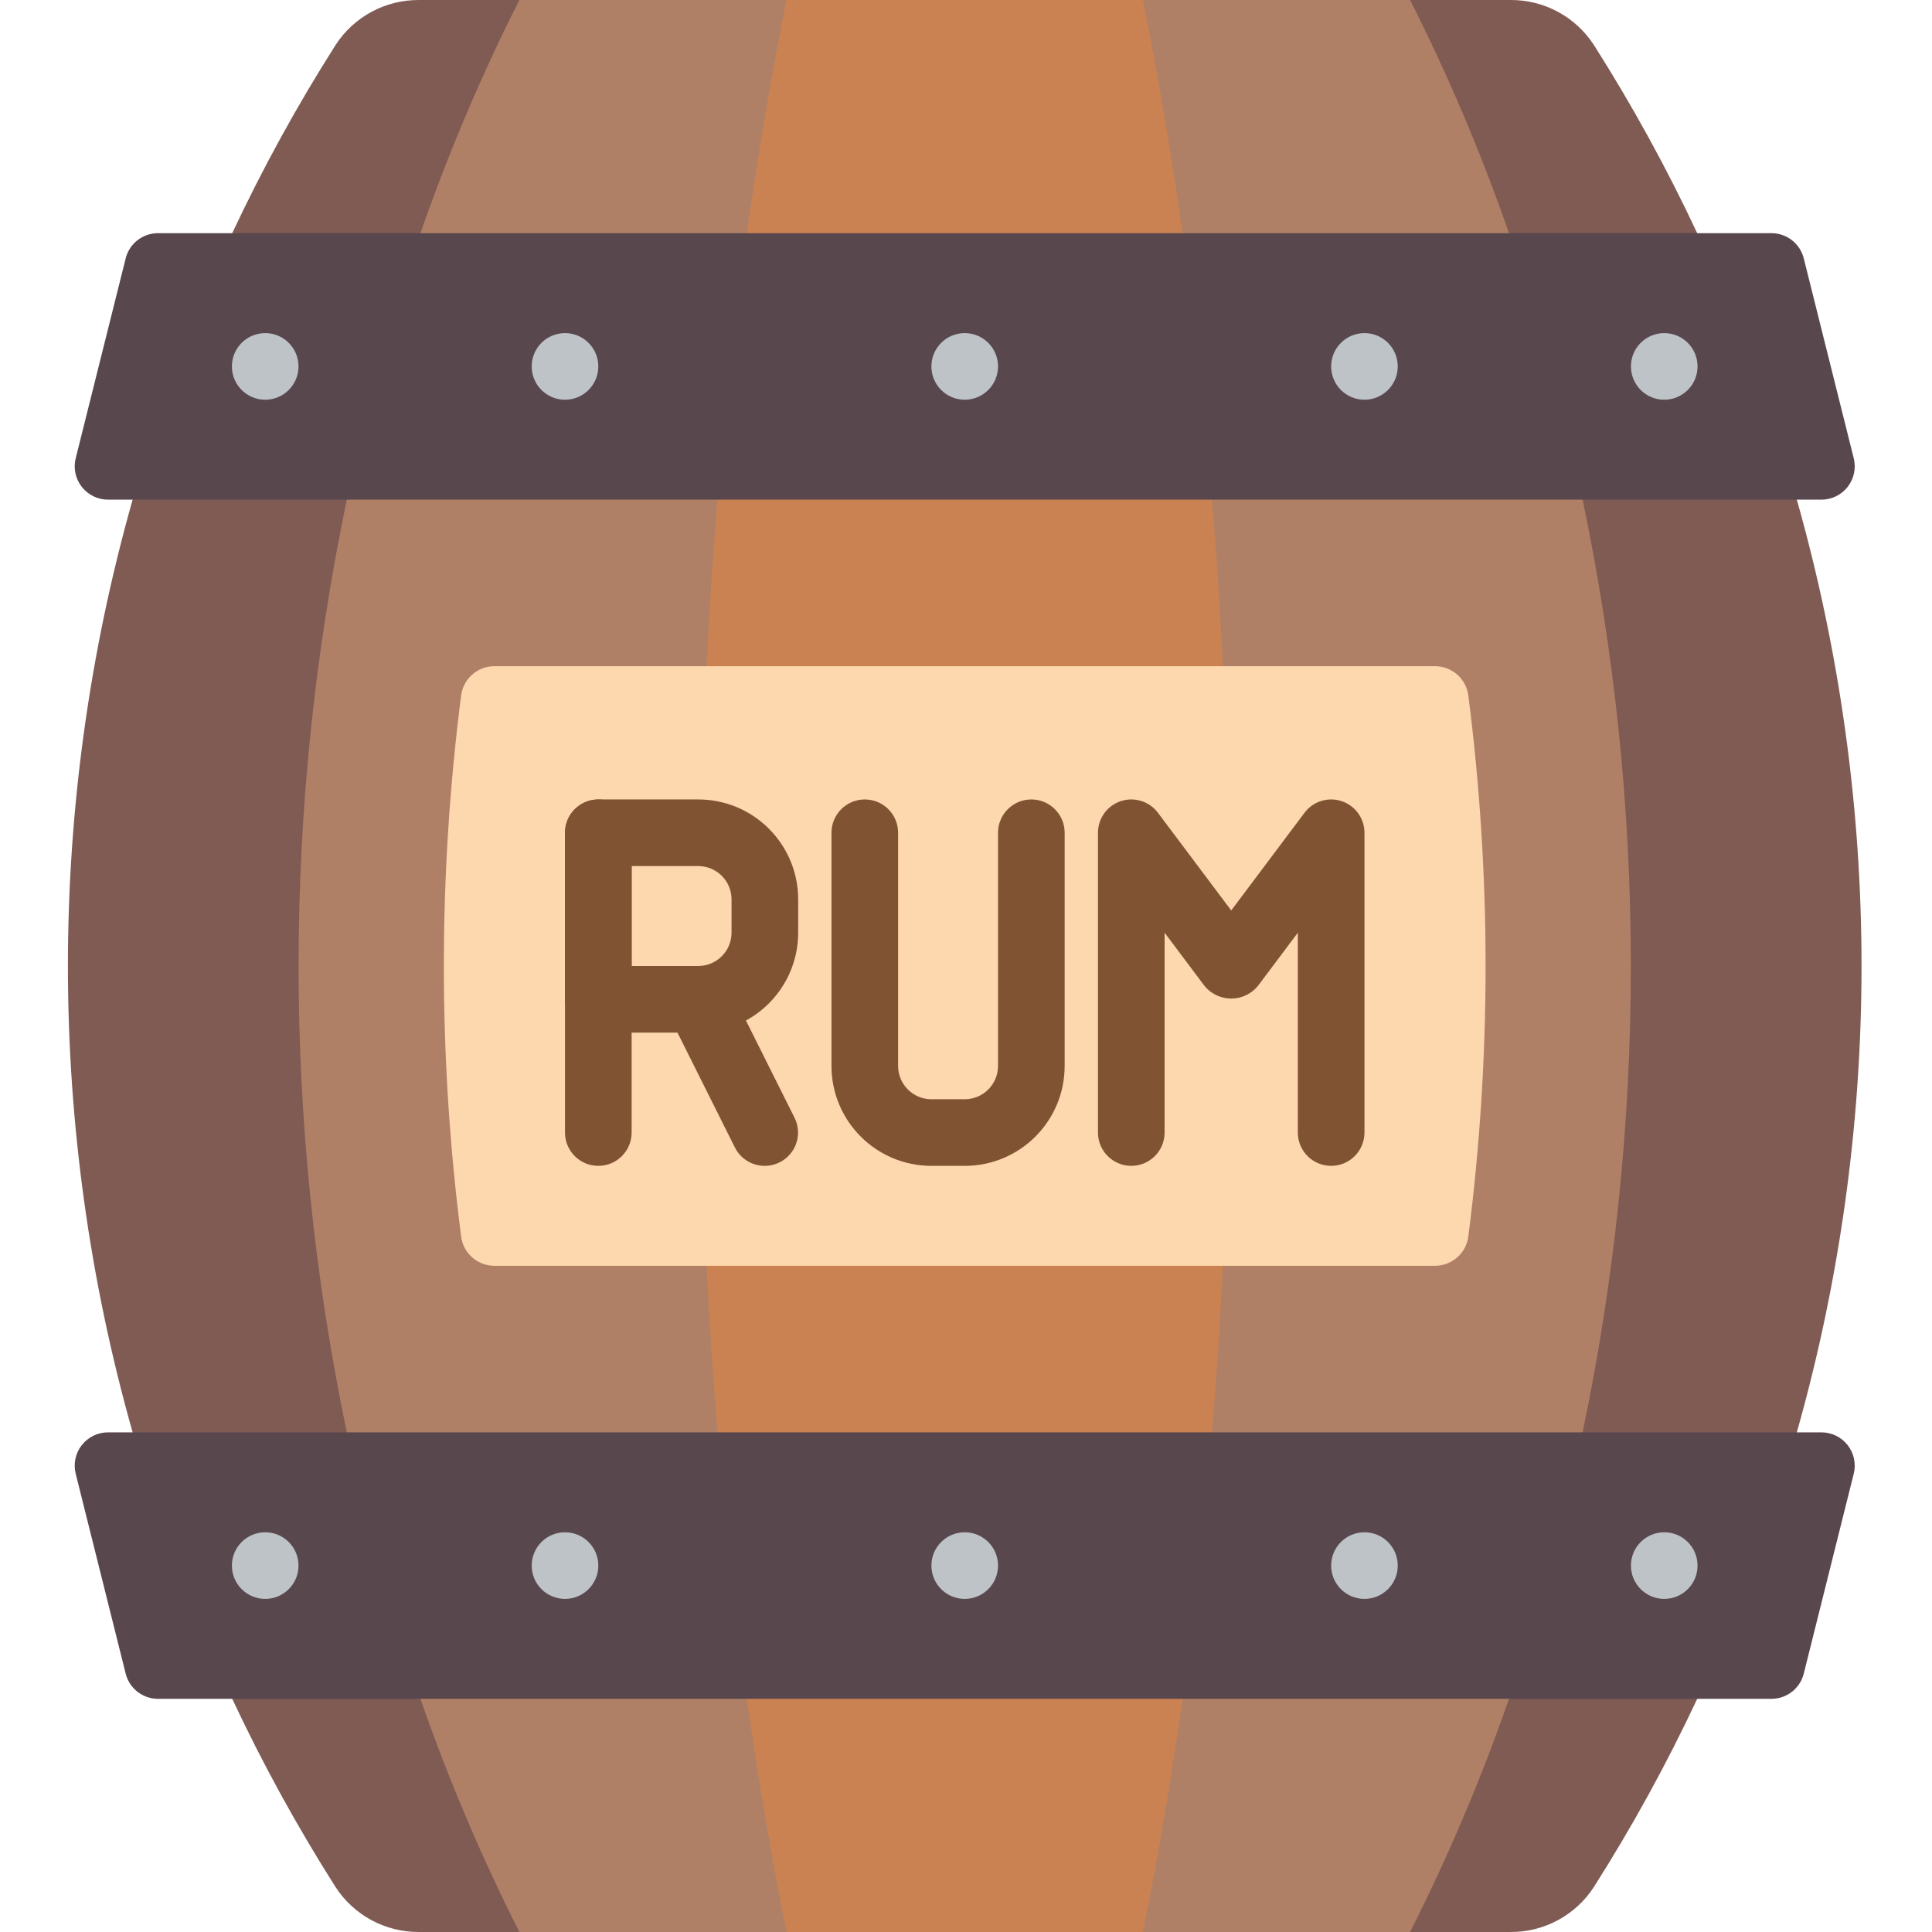
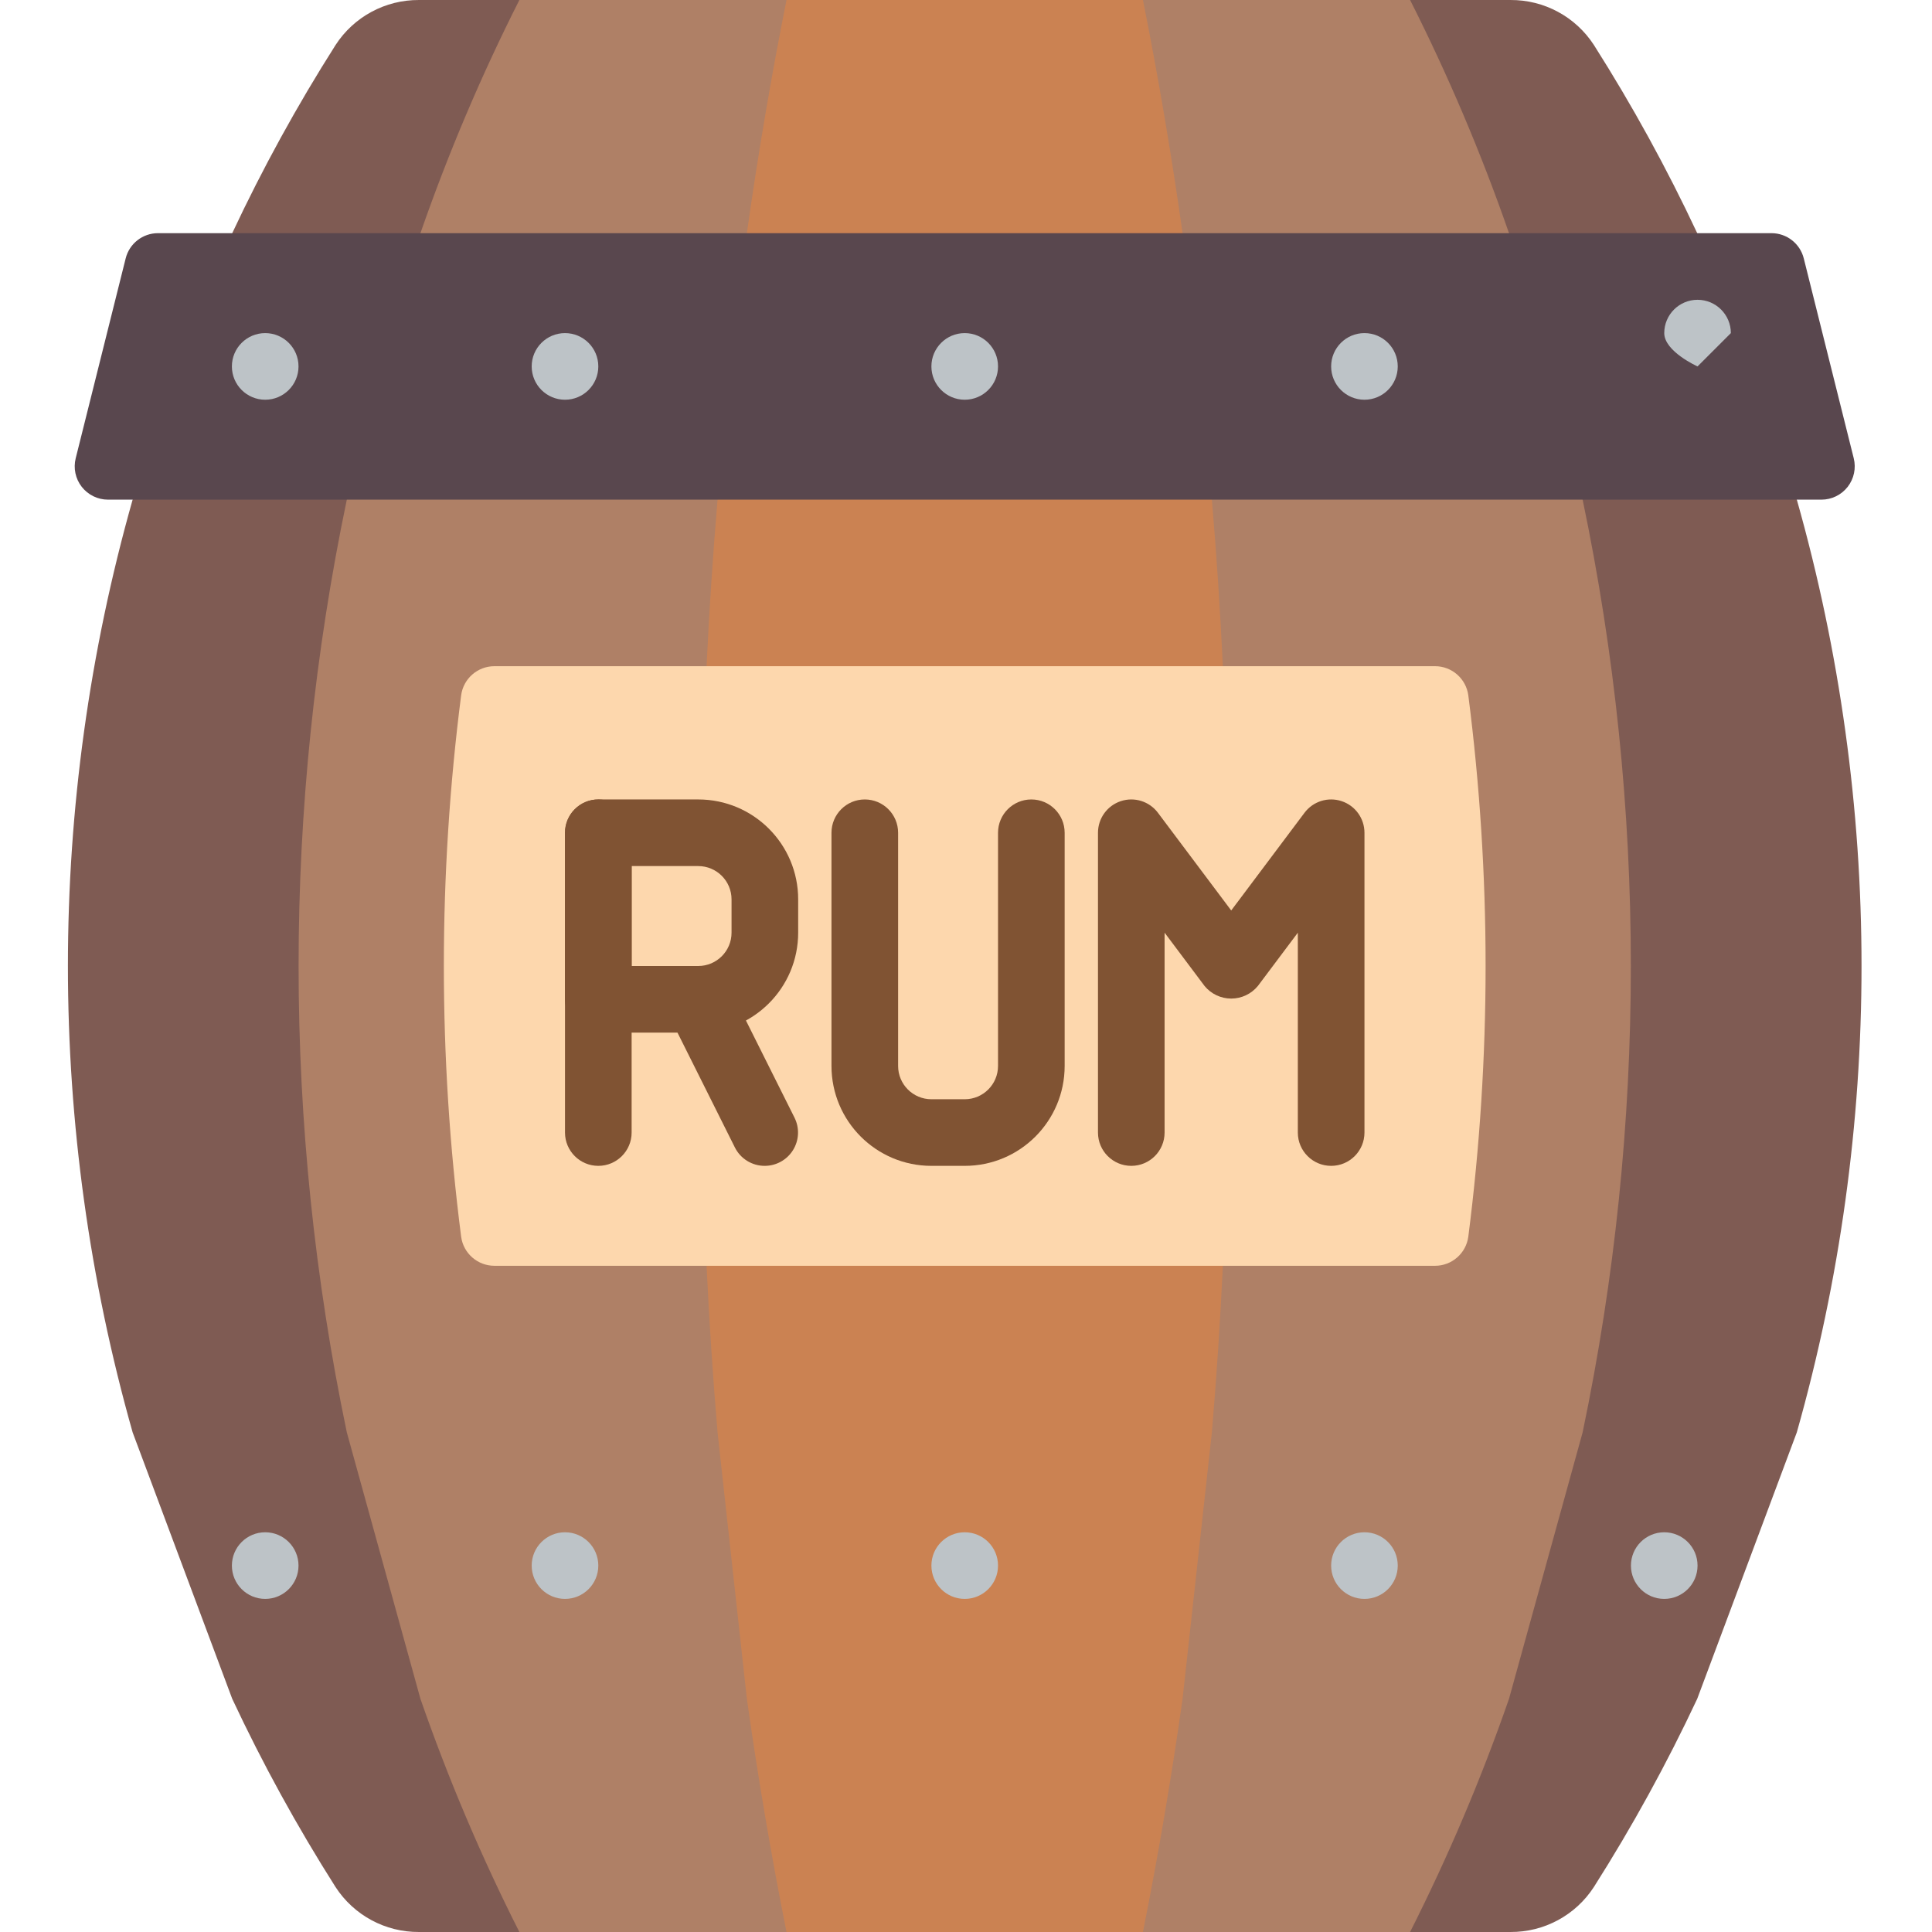
<svg xmlns="http://www.w3.org/2000/svg" height="512pt" viewBox="-18 0 512 512.001" width="512pt">
  <path d="m458.176 379.586c22.863-80.805 22.863-166.367 0-247.172l-26.395-70.621c-8.055-17.18-17.195-33.832-27.367-49.848-4.855-7.504-13.203-12.008-22.141-11.945h-289.227c-8.934-.059-17.277 4.445-22.129 11.945-10.176 16.016-19.32 32.668-27.375 49.848l-26.395 70.621c-22.863 80.805-22.863 166.367 0 247.172l26.395 70.621c8.051 17.184 17.191 33.832 27.363 49.852 4.855 7.5 13.207 12.004 22.141 11.941h289.227c8.934.062 17.281-4.441 22.133-11.941 10.176-16.02 19.316-32.668 27.375-49.852zm0 0" fill="#7f5b53" />
  <path d="m401.414 379.586c17.035-81.508 17.035-165.66 0-247.172l-19.512-70.621c-7.352-21.156-16.109-41.801-26.215-61.793h-236.051c-10.105 19.992-18.863 40.637-26.219 61.793l-19.508 70.621c-17.039 81.512-17.039 165.664 0 247.172l19.508 70.621c7.355 21.16 16.113 41.805 26.219 61.793h236.051c10.105-19.988 18.863-40.633 26.215-61.793zm0 0" fill="#af8066" />
  <path d="m169.246 176.551c.707-14.828 1.68-29.57 2.914-44.137l7.77-70.621c3-21.273 6.531-41.93 10.504-61.793h94.457c3.969 19.863 7.5 40.52 10.504 61.793l7.766 70.621c1.238 14.566 2.207 29.309 2.914 44.137v158.898c-.707 14.828-1.676 29.57-2.914 44.137l-7.766 70.621c-3.004 21.273-6.535 41.93-10.504 61.793h-94.457c-3.973-19.863-7.504-40.52-10.504-61.793l-7.77-70.621c-1.234-14.566-2.207-29.309-2.914-44.137zm0 0" fill="#cb8252" />
  <path d="m464.699 132.414h-454.074c-2.719 0-5.285-1.254-6.961-3.395-1.672-2.145-2.262-4.941-1.602-7.578l13.242-52.965c.98-3.93 4.512-6.684 8.562-6.684h427.59c4.047 0 7.578 2.754 8.562 6.684l13.242 52.965c.66 2.637.066 5.434-1.605 7.578-1.672 2.141-4.238 3.395-6.957 3.395zm0 0" fill="#59474e" />
-   <path d="m464.699 379.586h-454.074c-2.719 0-5.285 1.254-6.961 3.398-1.672 2.145-2.262 4.938-1.602 7.574l13.242 52.965c.98 3.93 4.512 6.684 8.562 6.684h427.59c4.047 0 7.578-2.754 8.562-6.684l13.242-52.965c.66-2.637.066-5.43-1.605-7.574s-4.238-3.398-6.957-3.398zm0 0" fill="#59474e" />
  <path d="m362.289 335.449h-249.254c-4.461.004-8.238-3.293-8.828-7.715-6.109-47.629-6.109-95.84 0-143.465.59-4.422 4.367-7.723 8.828-7.719h249.254c4.461-.004 8.234 3.297 8.828 7.719 6.109 47.625 6.109 95.836 0 143.465-.594 4.422-4.367 7.719-8.828 7.715zm0 0" fill="#fdd7ad" />
  <path d="m140.559 308.965c-4.875 0-8.828-3.949-8.828-8.828v-79.445c0-4.875 3.953-8.828 8.828-8.828s8.828 3.953 8.828 8.828v79.445c0 4.879-3.953 8.828-8.828 8.828zm0 0" fill="#805333" />
  <path d="m167.039 273.656h-26.48c-4.875 0-8.828-3.953-8.828-8.828v-44.137c0-4.875 3.953-8.828 8.828-8.828h26.48c14.629 0 26.484 11.855 26.484 26.48v8.828c0 14.629-11.855 26.484-26.484 26.484zm-17.652-17.656h17.652c4.875 0 8.828-3.953 8.828-8.828v-8.828c0-4.875-3.953-8.824-8.828-8.824h-17.652zm0 0" fill="#805333" />
  <path d="m184.695 308.965c-3.363.02-6.441-1.871-7.945-4.879l-17.652-35.312c-2.18-4.363-.41-9.668 3.953-11.848 4.363-2.176 9.668-.406 11.848 3.957l17.652 35.309c1.367 2.73 1.223 5.973-.375 8.57-1.602 2.602-4.43 4.191-7.48 4.203zm0 0" fill="#805333" />
  <path d="m237.66 308.965h-8.828c-14.625 0-26.48-11.855-26.48-26.48v-61.793c0-4.875 3.953-8.828 8.828-8.828s8.828 3.953 8.828 8.828v61.793c0 4.875 3.949 8.828 8.824 8.828h8.828c4.875 0 8.828-3.953 8.828-8.828v-61.793c0-4.875 3.953-8.828 8.828-8.828s8.828 3.953 8.828 8.828v61.793c0 14.625-11.855 26.48-26.484 26.48zm0 0" fill="#805333" />
  <path d="m334.766 308.965c-4.875 0-8.828-3.949-8.828-8.828v-52.965l-10.594 14.125c-1.738 2.113-4.328 3.336-7.062 3.336s-5.324-1.223-7.062-3.336l-10.594-14.125v52.965c0 4.879-3.949 8.828-8.824 8.828s-8.828-3.949-8.828-8.828v-79.445c0-3.801 2.43-7.176 6.035-8.375 3.605-1.203 7.574.039 9.852 3.078l19.422 25.891 19.422-25.891c2.281-3.039 6.25-4.281 9.852-3.078 3.605 1.199 6.039 4.574 6.039 8.375v79.445c0 4.879-3.953 8.828-8.828 8.828zm0 0" fill="#805333" />
  <g fill="#bdc3c7">
    <path d="m61.109 97.105c0 4.875-3.953 8.828-8.828 8.828s-8.828-3.953-8.828-8.828 3.953-8.828 8.828-8.828 8.828 3.953 8.828 8.828zm0 0" />
    <path d="m140.559 97.105c0 4.875-3.953 8.828-8.828 8.828s-8.828-3.953-8.828-8.828 3.953-8.828 8.828-8.828 8.828 3.953 8.828 8.828zm0 0" />
-     <path d="m431.867 97.105c0 4.875-3.953 8.828-8.828 8.828s-8.824-3.953-8.824-8.828 3.949-8.828 8.824-8.828 8.828 3.953 8.828 8.828zm0 0" />
+     <path d="m431.867 97.105s-8.824-3.953-8.824-8.828 3.949-8.828 8.824-8.828 8.828 3.953 8.828 8.828zm0 0" />
    <path d="m352.418 97.105c0 4.875-3.949 8.828-8.824 8.828s-8.828-3.953-8.828-8.828 3.953-8.828 8.828-8.828 8.824 3.953 8.824 8.828zm0 0" />
    <path d="m246.488 97.105c0 4.875-3.953 8.828-8.828 8.828s-8.828-3.953-8.828-8.828 3.953-8.828 8.828-8.828 8.828 3.953 8.828 8.828zm0 0" />
    <path d="m61.109 414.898c0 4.875-3.953 8.828-8.828 8.828s-8.828-3.953-8.828-8.828 3.953-8.828 8.828-8.828 8.828 3.953 8.828 8.828zm0 0" />
    <path d="m140.559 414.898c0 4.875-3.953 8.828-8.828 8.828s-8.828-3.953-8.828-8.828 3.953-8.828 8.828-8.828 8.828 3.953 8.828 8.828zm0 0" />
    <path d="m431.867 414.898c0 4.875-3.953 8.828-8.828 8.828s-8.824-3.953-8.824-8.828 3.949-8.828 8.824-8.828 8.828 3.953 8.828 8.828zm0 0" />
    <path d="m352.418 414.898c0 4.875-3.949 8.828-8.824 8.828s-8.828-3.953-8.828-8.828 3.953-8.828 8.828-8.828 8.824 3.953 8.824 8.828zm0 0" />
    <path d="m246.488 414.898c0 4.875-3.953 8.828-8.828 8.828s-8.828-3.953-8.828-8.828 3.953-8.828 8.828-8.828 8.828 3.953 8.828 8.828zm0 0" />
  </g>
</svg>